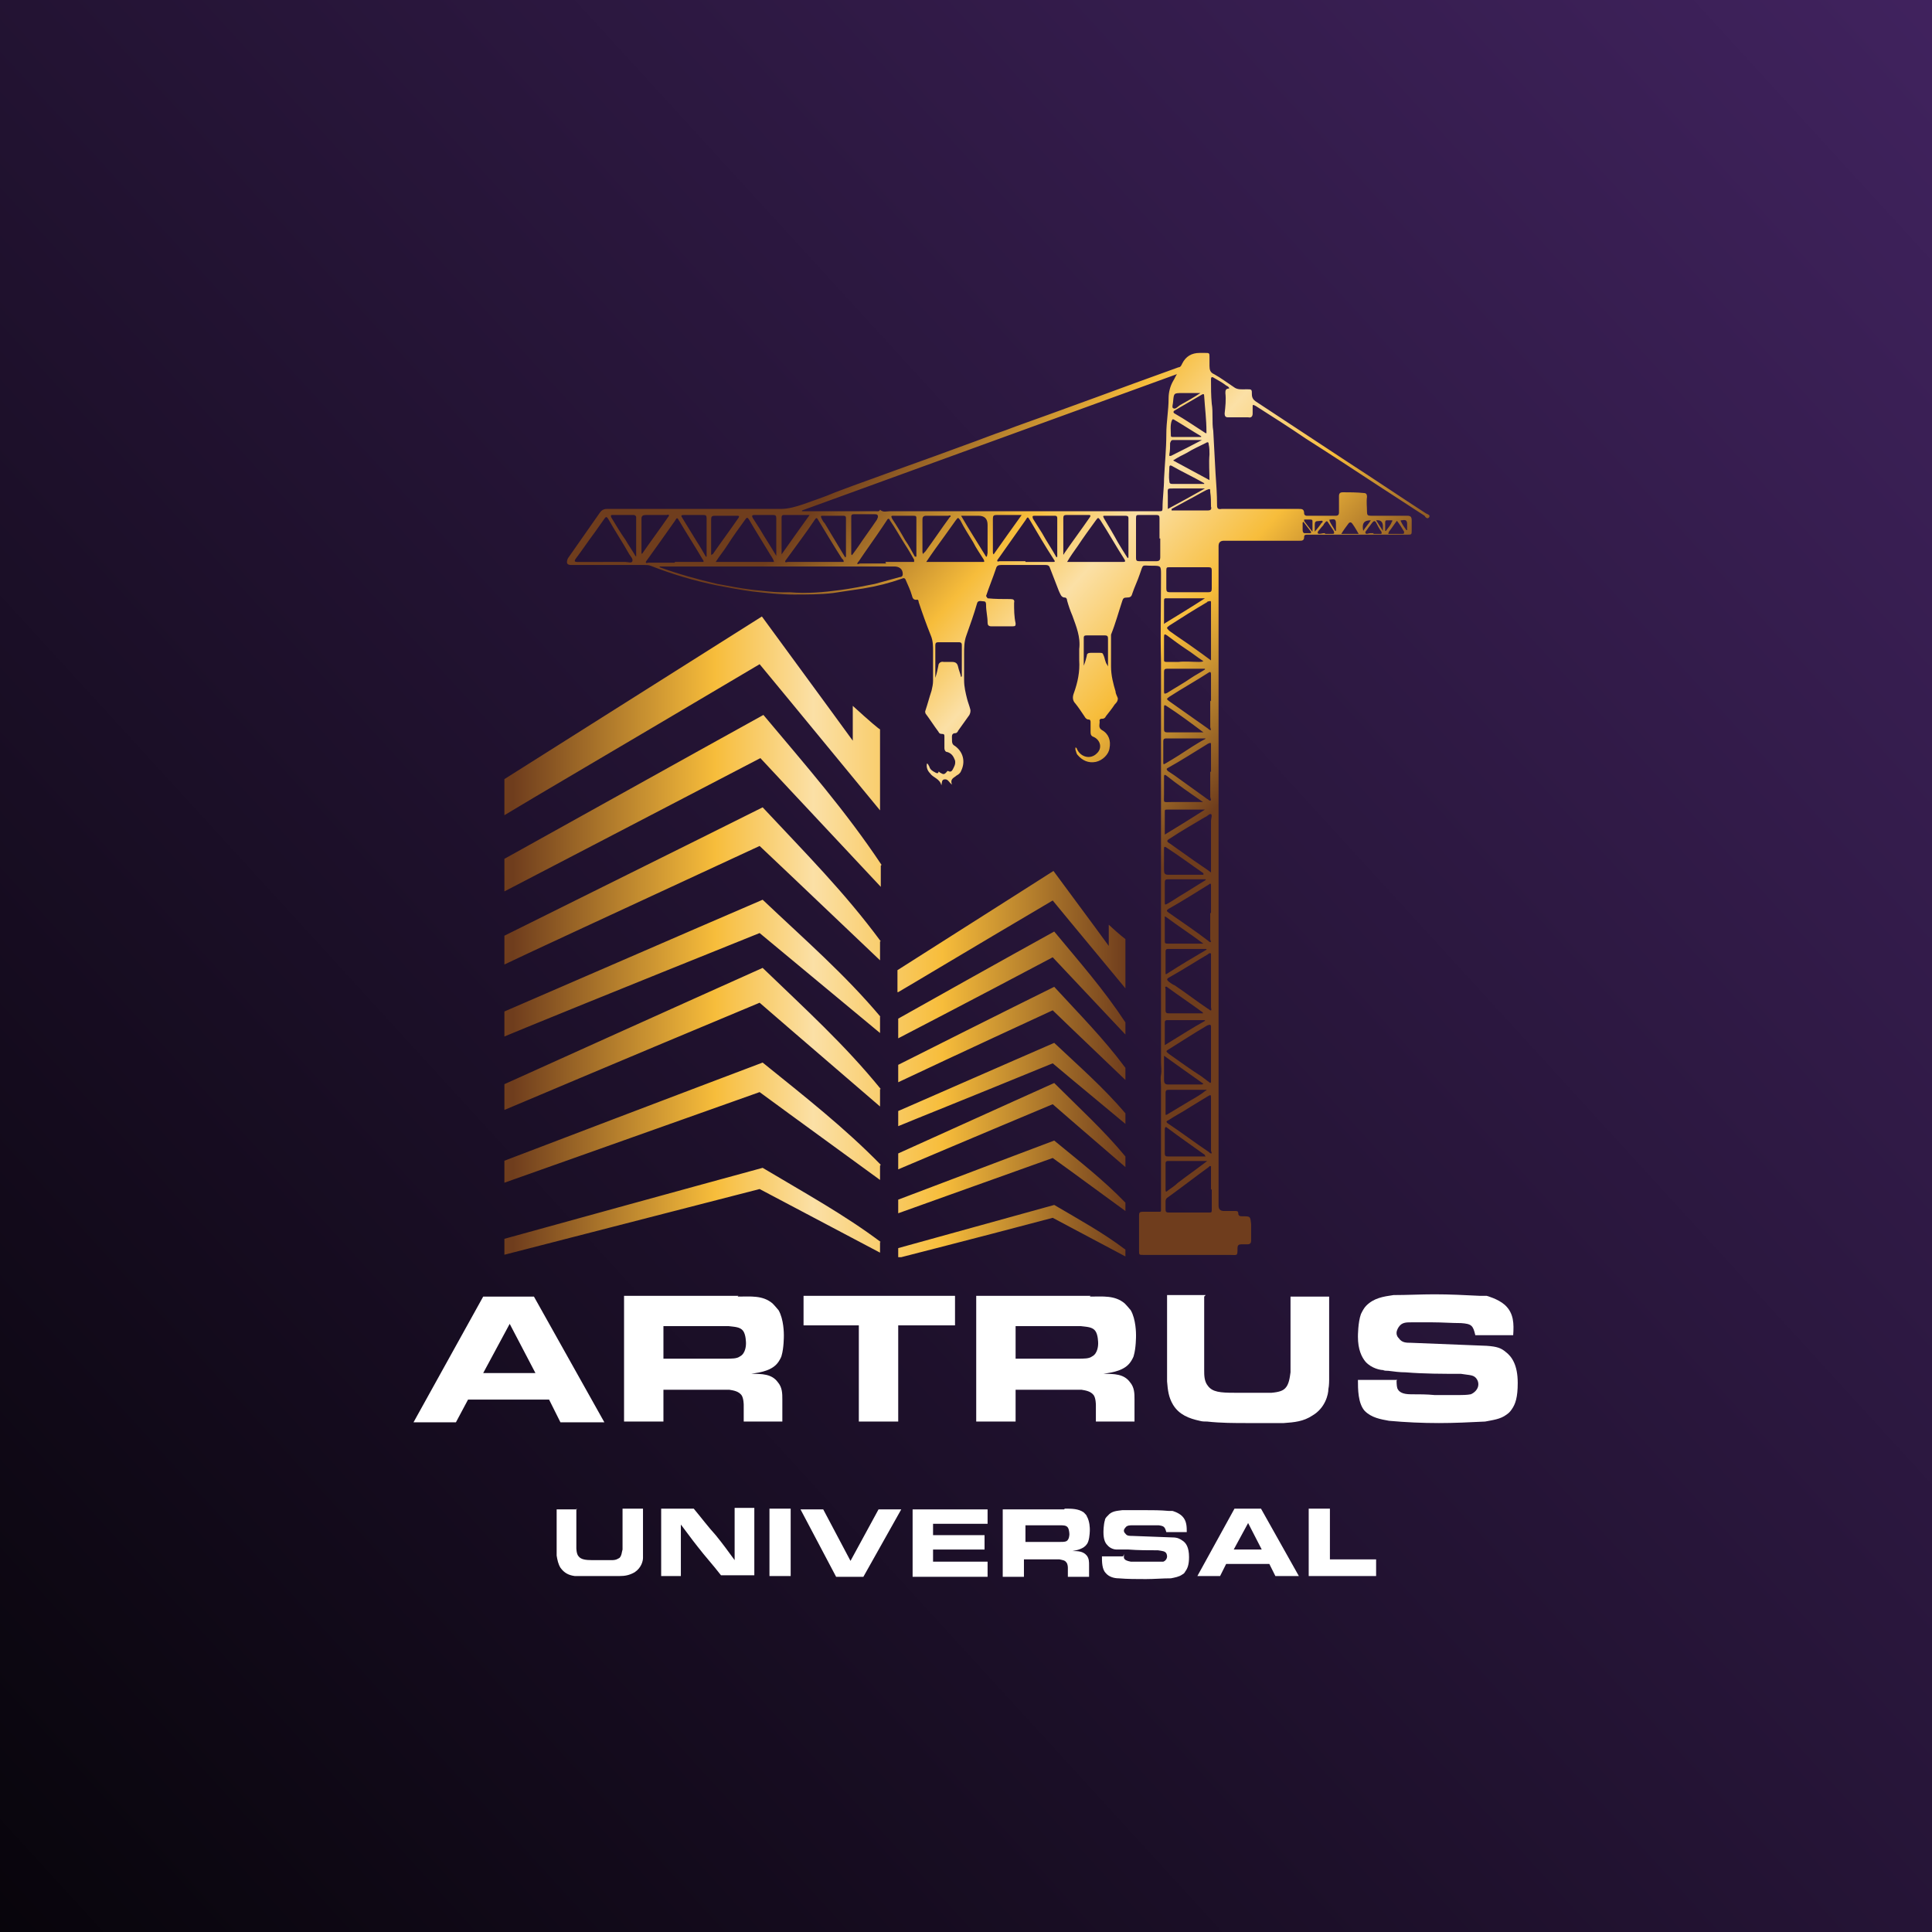
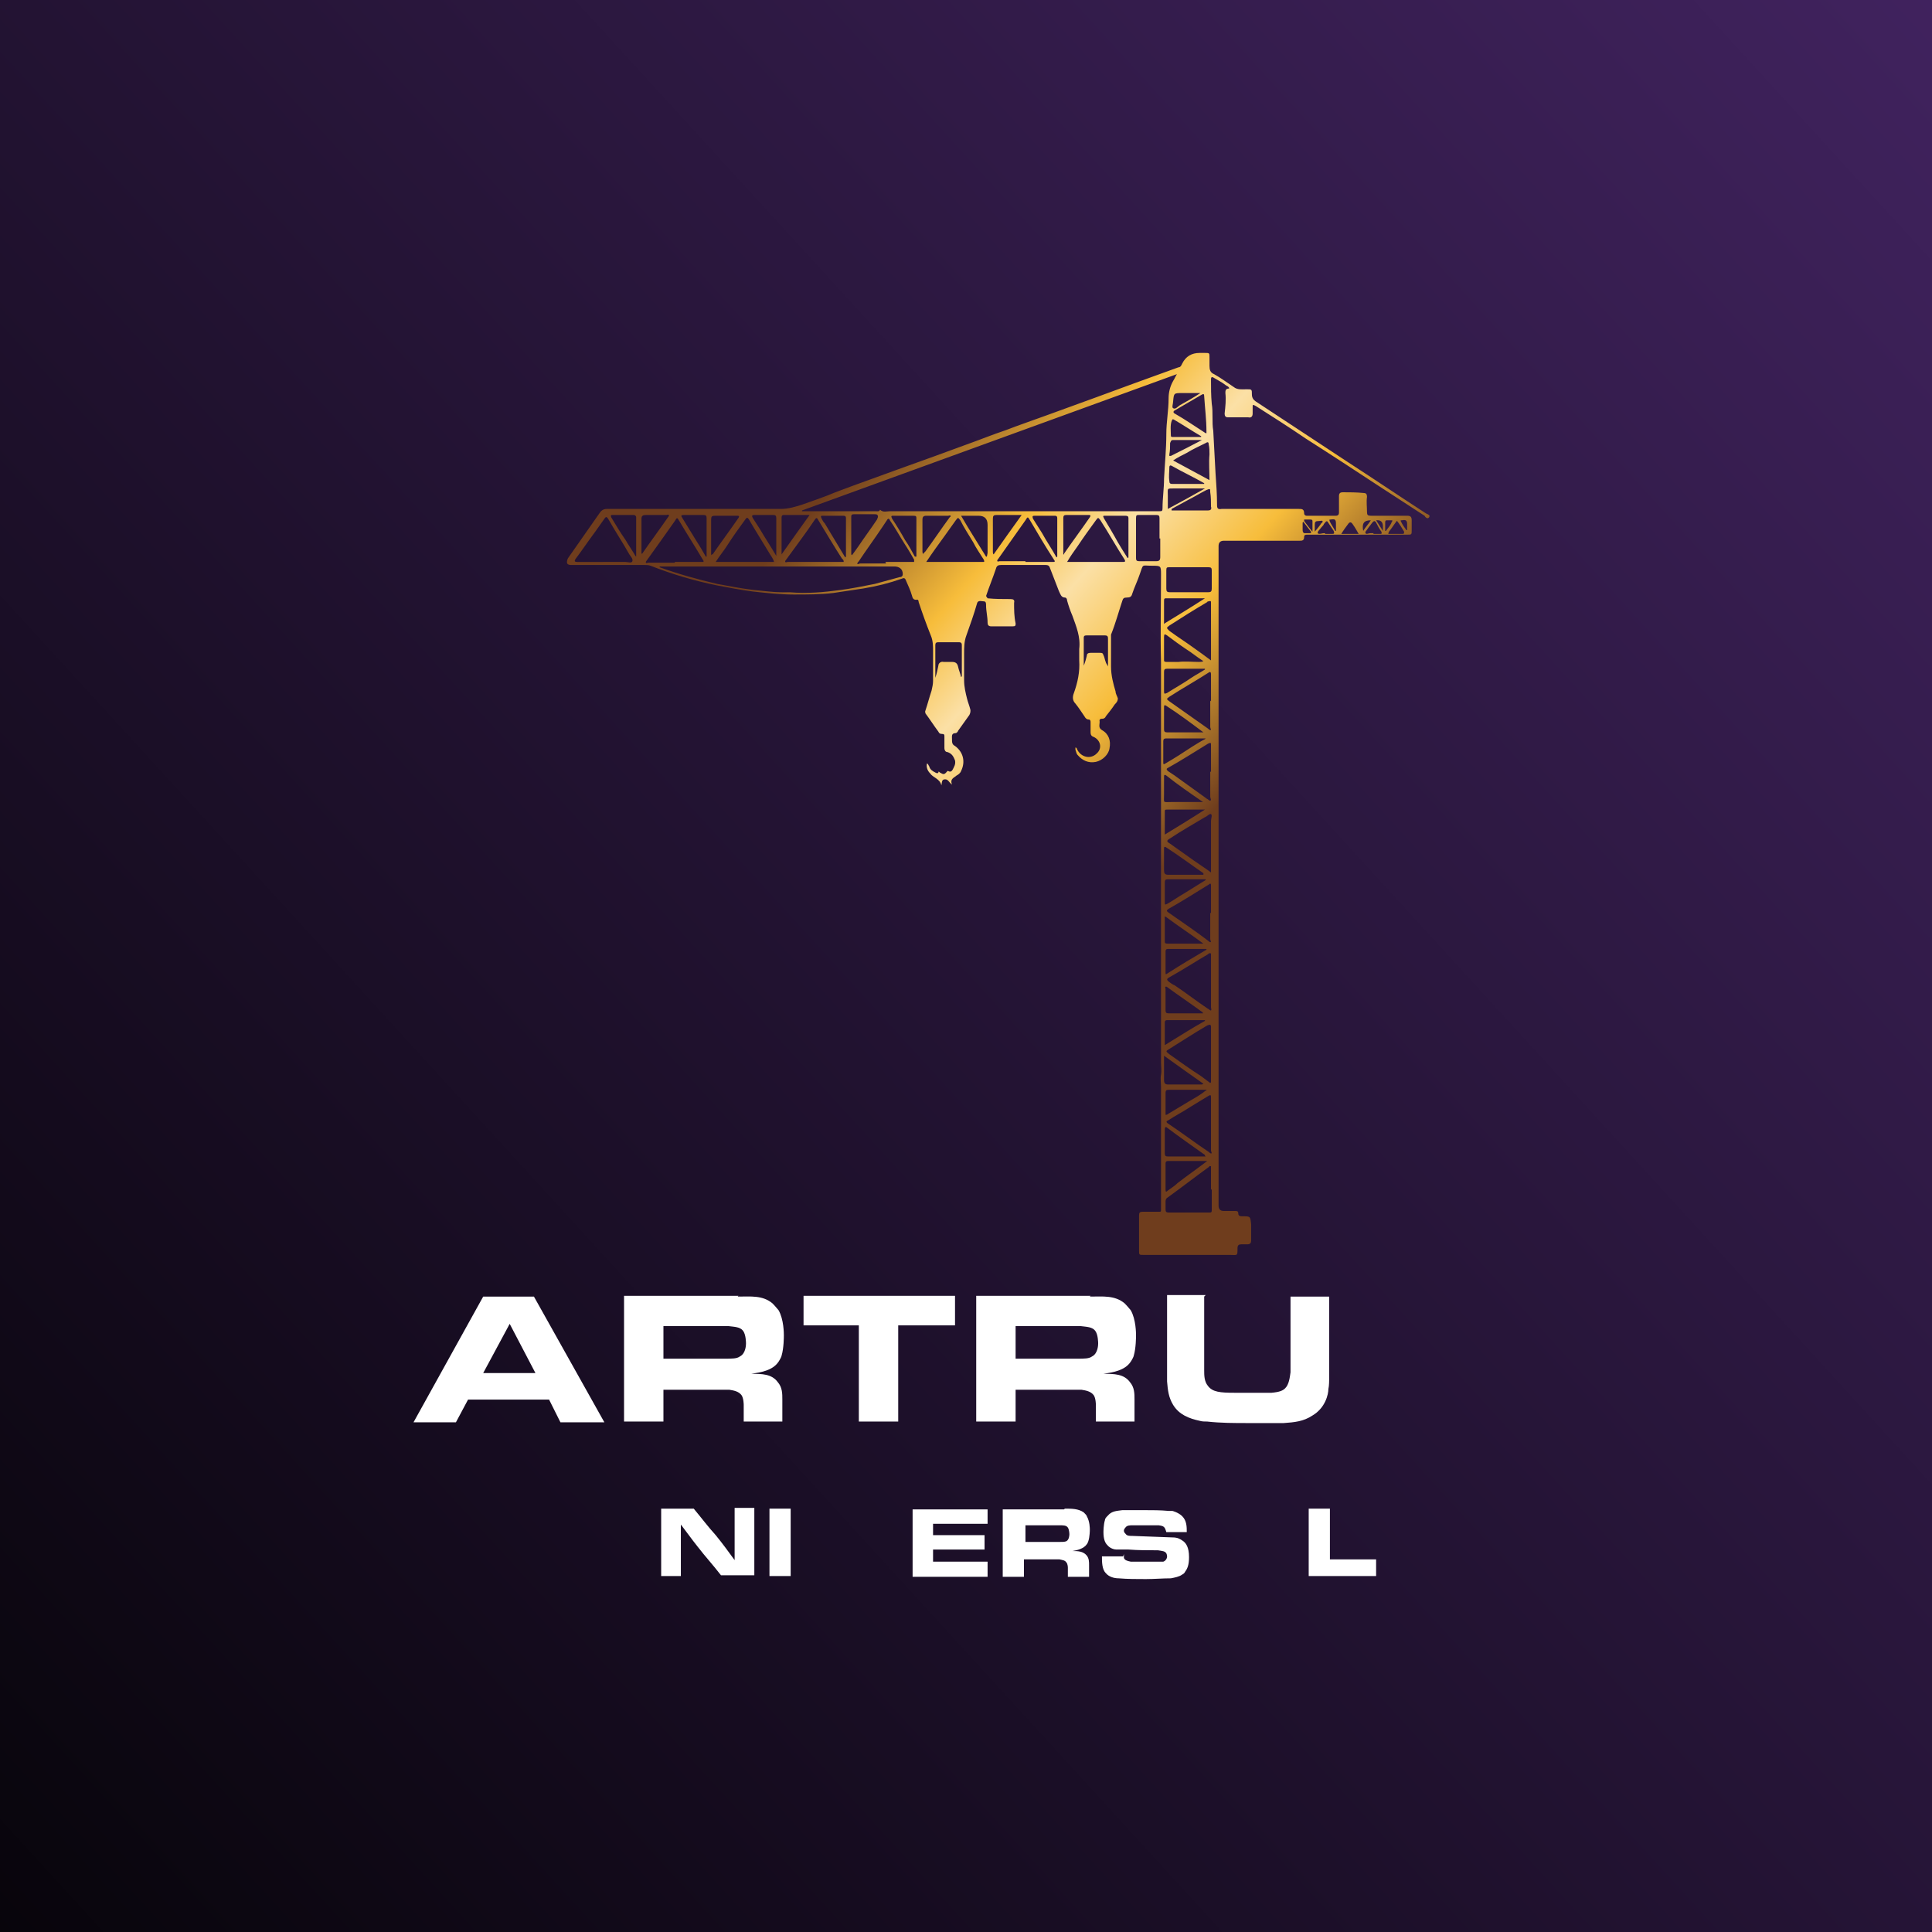
<svg xmlns="http://www.w3.org/2000/svg" xmlns:xlink="http://www.w3.org/1999/xlink" id="_Слой_2" data-name="Слой 2" viewBox="0 0 25.51 25.51">
  <rect x="0" y="0" width="25.51" height="25.51" fill="#808080" stroke="none" />
  <defs>
    <style> .cls-1 { fill: url(#linear-gradient-2); } .cls-2 { fill: #fff; } .cls-3 { clip-path: url(#clippath); } .cls-4 { clip-rule: evenodd; fill: none; } .cls-5 { fill: url(#linear-gradient-3); } .cls-6 { fill: url(#linear-gradient); } </style>
    <linearGradient id="linear-gradient" x1="-3.83" y1="27.92" x2="28.37" y2="-1.52" gradientUnits="userSpaceOnUse">
      <stop offset="0" stop-color="#010101" />
      <stop offset="1" stop-color="#452565" />
    </linearGradient>
    <clipPath id="clippath">
-       <path class="cls-4" d="m11.64,11.42c-.48-.72-.99-1.3-1.56-1.98,0,0-1.14.63-3.42,1.9,0,.16,0,.3,0,.43.31-.16,1.44-.75,3.38-1.76,0,0,.53.57,1.59,1.7,0,0,0-.09,0-.28m0,1c-.48-.65-.99-1.16-1.56-1.77,0,0-1.14.57-3.42,1.7,0,.15,0,.27,0,.38.31-.15,1.44-.67,3.38-1.57,0,0,.53.5,1.59,1.51,0,0,0-.08,0-.25Zm0,1c-.48-.57-.99-1.01-1.56-1.55,0,0-1.14.49-3.42,1.48,0,.13,0,.24,0,.33.31-.13,1.44-.59,3.38-1.37,0,0,.53.44,1.59,1.32,0,0,0-.07,0-.22Zm0,.95c-.48-.59-.99-1.05-1.56-1.6,0,0-1.14.51-3.42,1.54,0,.13,0,.25,0,.34.31-.13,1.44-.61,3.38-1.42,0,0,.53.46,1.59,1.37,0,0,0-.08,0-.23Zm0,1c-.48-.49-.99-.89-1.56-1.35,0,0-1.14.43-3.42,1.3,0,.11,0,.21,0,.29.31-.11,1.44-.51,3.38-1.2,0,0,.53.39,1.59,1.16,0,0,0-.06,0-.19Zm0,1.02c-.48-.36-.99-.64-1.56-.98,0,0-1.14.31-3.42.94,0,.08,0,.15,0,.21.31-.08,1.44-.37,3.38-.87,0,0,.53.28,1.59.84,0,0,0-.05,0-.14Zm.23-3.3c.19-.11.87-.52,2.04-1.21,0,0,.32.39.96,1.16,0,0,0-.22,0-.65,0,0-.08-.06-.22-.19v.28s-.24-.33-.73-.99c0,0-.69.44-2.06,1.31,0,.11,0,.21,0,.29Zm3,.4c-.29-.44-.6-.79-.94-1.2,0,0-.69.38-2.06,1.15,0,.1,0,.18,0,.26.19-.1.87-.45,2.04-1.07,0,0,.32.34.96,1.02,0,0,0-.06,0-.17Zm0,.6c-.29-.39-.6-.7-.94-1.07,0,0-.69.34-2.06,1.03,0,.09,0,.16,0,.23.19-.09.87-.41,2.04-.95,0,0,.32.31.96.92,0,0,0-.05,0-.15Zm0,.6c-.29-.34-.6-.61-.94-.93,0,0-.69.3-2.06.9,0,.08,0,.14,0,.2.19-.08.87-.35,2.04-.83,0,0,.32.27.96.8,0,0,0-.04,0-.13Zm0,.57c-.29-.35-.6-.63-.94-.97,0,0-.69.31-2.06.93,0,.08,0,.15,0,.21.19-.08.87-.37,2.04-.86,0,0,.32.28.96.83,0,0,0-.05,0-.14Zm0,.61c-.29-.3-.6-.54-.94-.82,0,0-.69.26-2.06.78,0,.07,0,.13,0,.18.19-.07.87-.31,2.04-.73,0,0,.32.23.96.7,0,0,0-.04,0-.11Zm0,.62c-.29-.22-.6-.39-.94-.59,0,0-.69.19-2.06.57,0,.05,0,.09,0,.13.19-.05.87-.22,2.04-.53,0,0,.32.17.96.51,0,0,0-.03,0-.08Zm-8.21-5.73c.31-.19,1.44-.85,3.38-2,0,0,.53.64,1.59,1.93,0,0,0-.36,0-1.07-.01,0-.13-.1-.36-.31v.46s-.4-.55-1.2-1.64c0,0-1.14.72-3.42,2.16,0,.19,0,.35,0,.48Z" />
-     </clipPath>
+       </clipPath>
    <linearGradient id="linear-gradient-2" x1="6.77" y1="12.36" x2="14.87" y2="12.36" gradientUnits="userSpaceOnUse">
      <stop offset="0" stop-color="#6f3d1d" />
      <stop offset=".33" stop-color="#f7bd3b" />
      <stop offset=".49" stop-color="#fbe0a6" />
      <stop offset=".7" stop-color="#f7bd3b" />
      <stop offset="1" stop-color="#6f3d1d" />
    </linearGradient>
    <linearGradient id="linear-gradient-3" x1="11.01" y1="6.41" x2="15.93" y2="10.81" xlink:href="#linear-gradient-2" />
  </defs>
  <g id="_Слой_1-2" data-name="Слой 1">
    <rect class="cls-6" width="25.51" height="25.51" />
    <g>
      <g>
        <path class="cls-2" d="m7.05,17.12l.93,1.66h-.58l-.15-.3h-1.07l-.16.3h-.56l.92-1.66h.66Zm-.68,1.01h.7l-.34-.65-.35.65Z" />
        <path class="cls-2" d="m9.74,17.12c.17,0,.33-.02.46.09.04.04.07.08.08.09.07.12.07.31.07.33,0,.02,0,.17-.03.27,0,.01-.02.05-.04.08-.08.12-.24.14-.36.16.14,0,.27,0,.35.11.06.07.06.15.06.23v.29h-.51v-.22s0-.09-.03-.13c-.04-.05-.1-.06-.16-.07h-.87v.42h-.52v-1.66h1.51Zm-.98.82h.81c.1,0,.16,0,.2-.03.08-.04.08-.16.08-.17s0-.12-.04-.17c-.04-.05-.11-.05-.19-.06h-.86v.43Z" />
        <path class="cls-2" d="m12.61,17.12v.38h-.75v1.27h-.52v-1.27h-.73v-.39h2Z" />
        <path class="cls-2" d="m14.39,17.12c.17,0,.33-.02.46.09.04.04.07.08.08.09.07.12.07.31.07.33,0,.02,0,.17-.03.27,0,.01-.02.05-.04.08-.08.12-.24.14-.36.16.14,0,.27,0,.35.11.06.07.06.15.06.23v.29h-.51v-.22s0-.09-.03-.13c-.04-.05-.1-.06-.16-.07h-.87v.42h-.52v-1.66h1.51Zm-.98.82h.81c.1,0,.16,0,.2-.03.08-.04.08-.16.08-.17s0-.12-.04-.17c-.04-.05-.11-.05-.19-.06h-.86v.43Z" />
        <path class="cls-2" d="m15.9,17.12v.97c0,.07,0,.15.05.21.06.08.16.09.35.09h.49c.11-.01.15-.03.18-.06.05-.05.06-.14.07-.21v-1h.51v1.1s0,.08-.01.12c0,.07-.04.25-.21.35-.12.08-.24.09-.38.1-.16,0-.31,0-.47,0-.18,0-.36,0-.54-.02-.03,0-.07,0-.1-.01-.14-.03-.27-.08-.35-.21-.06-.1-.07-.19-.08-.31v-1.14h.51Z" />
-         <path class="cls-2" d="m18.44,18.23s0,.07.01.1c.02.05.07.08.18.08.11,0,.21,0,.31.01.11,0,.23,0,.34,0,.02,0,.09,0,.14-.01.05-.02.1-.07.1-.13,0-.01,0-.04-.02-.07-.04-.06-.09-.05-.21-.07-.24,0-.49,0-.73-.02-.08,0-.15-.01-.23-.02-.02,0-.05,0-.07-.01-.03,0-.15-.02-.23-.11-.05-.06-.1-.16-.1-.33,0-.01,0-.19.04-.3.02-.04.04-.08.07-.11.1-.1.22-.12.36-.14.18,0,.36-.01.54-.01.2,0,.4.01.6.02h.09s.15.04.24.12c.12.11.12.25.11.4h-.5c-.03-.13-.05-.15-.19-.16-.12,0-.25-.01-.37-.01-.1,0-.19,0-.29,0-.06,0-.12,0-.16.06,0,0-.03.04-.03.08s.02.06.03.07c.04.06.1.06.16.06l1,.04c.14.01.19.03.25.08.08.06.16.17.16.41,0,.19-.03.28-.08.35-.02.03-.04.05-.07.07-.08.06-.18.07-.28.09-.2.01-.41.02-.61.02-.22,0-.44-.01-.66-.03-.11-.02-.23-.04-.32-.13-.09-.1-.09-.29-.09-.41h.52Z" />
      </g>
      <g>
-         <path class="cls-2" d="m7.61,19.92v.52s0,.08.03.11c.03.04.09.05.18.05h.26c.06,0,.08-.02.1-.03.03-.03.03-.08.04-.11v-.54h.27v.59s0,.04,0,.06c0,.04-.02.13-.11.19-.07.04-.13.05-.2.05-.08,0-.17,0-.25,0-.1,0-.19,0-.29,0-.02,0-.04,0-.05,0-.08-.01-.14-.04-.19-.11-.03-.05-.04-.1-.05-.16v-.61h.27Z" />
        <path class="cls-2" d="m9.16,19.92c.1.12.19.24.29.35.09.11.17.22.25.33v-.41s0-.28,0-.28h.26v.89h-.44c-.1-.13-.21-.25-.31-.38-.08-.1-.15-.2-.22-.29v.68h-.26v-.89h.44Z" />
        <path class="cls-2" d="m10.44,19.92v.89h-.28v-.89h.28Z" />
-         <path class="cls-2" d="m11.23,20.61l.37-.68h.3l-.5.89h-.36l-.47-.89h.3l.36.68Z" />
        <path class="cls-2" d="m13.04,19.92v.2h-.72v.15h.68v.19h-.68v.16h.72v.2h-.99v-.89h.99Z" />
        <path class="cls-2" d="m14.06,19.92c.09,0,.18,0,.25.05.02.02.04.04.04.05.04.07.04.16.04.18,0,0,0,.09-.02.15,0,0-.01.03-.02.04-.04.06-.13.08-.19.09.07,0,.14,0,.19.06.03.04.03.08.03.13v.15h-.28v-.12s0-.05-.02-.07c-.02-.03-.05-.03-.09-.04h-.47v.23h-.28v-.89h.81Zm-.53.44h.44c.05,0,.09,0,.11-.01.04-.02.04-.09.04-.09s0-.06-.02-.09c-.02-.03-.06-.03-.1-.03h-.46v.23Z" />
        <path class="cls-2" d="m14.84,20.52s0,.04,0,.05c.01.03.04.04.09.05.06,0,.11,0,.17,0,.06,0,.12,0,.18,0,0,0,.05,0,.08,0,.03-.01.05-.04.05-.07,0,0,0-.02-.01-.04-.02-.03-.05-.03-.11-.04-.13,0-.26,0-.39-.01-.04,0-.08,0-.12,0-.01,0-.03,0-.04,0-.02,0-.08-.01-.12-.06-.03-.03-.05-.08-.05-.17,0,0,0-.1.02-.16,0-.02.02-.04.04-.06.05-.06.12-.06.19-.07.1,0,.19,0,.29,0,.11,0,.21,0,.32.01h.05s.08.02.13.07c.06.06.06.14.06.21h-.27c-.02-.07-.03-.08-.1-.09-.07,0-.13,0-.2,0-.05,0-.1,0-.15,0-.03,0-.07,0-.09.03,0,0-.02.02-.02.04s.01.03.02.04c.02.03.05.03.09.03l.53.02c.07,0,.1.02.13.04.05.03.09.09.09.22,0,.1-.02.15-.05.19-.01.02-.02.03-.04.04-.04.03-.1.04-.15.05-.11,0-.22.01-.33.01-.12,0-.24,0-.36-.01-.06,0-.13-.02-.17-.07-.05-.05-.05-.15-.05-.22h.28Z" />
-         <path class="cls-2" d="m16.65,19.92l.5.89h-.31l-.08-.16h-.57l-.08.16h-.3l.49-.89h.35Zm-.36.54h.37l-.18-.35-.19.35Z" />
        <path class="cls-2" d="m17.56,19.92v.67h.61v.22h-.89v-.89h.28Z" />
      </g>
      <g>
        <g class="cls-3">
          <rect class="cls-1" x="6.66" y="8.12" width="8.21" height="8.48" />
        </g>
        <path class="cls-5" d="m13.04,7.9c.1.01.2.01.3.01.04,0,.06.01.05.05,0,.09,0,.18.02.27,0,.03,0,.04-.04.04-.09,0-.18,0-.28,0-.04,0-.05-.02-.05-.05,0-.08-.02-.15-.02-.23,0-.02,0-.05-.03-.05-.03,0-.08-.02-.09.03-.04.14-.09.28-.14.42-.03.08-.03.16-.03.24,0,.12,0,.24,0,.35,0,.09.02.17.04.25.01.04.03.09.04.13.01.03,0,.06-.01.08-.05.07-.1.14-.15.21,0,.01-.02.03-.03.03-.06,0-.05.04-.05.08,0,.04,0,.07.04.09.11.08.14.21.08.33-.01.03-.04.05-.06.06-.03.03-.09.04-.06.12-.04-.03-.05-.07-.09-.07-.05,0-.04.04-.05.08-.02-.09-.11-.1-.15-.16-.04-.04-.05-.09-.04-.13.02.01.02.03.03.04.01.04.04.06.08.08,0,0,.03.02.04,0,0-.02.01-.01.02,0,.05.03.06.03.1-.02,0,0,0,0,.01,0,.03.02.05,0,.06-.02.02-.04.04-.07.03-.12-.02-.05-.04-.09-.1-.11-.03,0-.04-.03-.04-.05,0-.05,0-.1,0-.15,0-.03,0-.04-.04-.04-.02,0-.03-.01-.04-.03-.06-.08-.11-.16-.17-.24,0-.01-.01-.02,0-.04.03-.09.05-.17.08-.26.01-.04.02-.09.02-.13,0-.13,0-.26,0-.39,0-.07,0-.14-.03-.21-.06-.15-.11-.29-.16-.44,0-.02-.01-.04-.03-.03-.04,0-.05-.02-.06-.06-.02-.07-.05-.13-.08-.2-.01-.03-.03-.03-.05-.02-.17.06-.33.1-.51.13-.13.02-.26.04-.4.06-.17.02-.34.02-.52.02-.18,0-.36-.02-.54-.04-.16-.02-.31-.05-.47-.08-.3-.06-.6-.15-.88-.26-.03-.01-.05-.01-.08-.01-.32,0-.64,0-.96,0-.02,0-.05,0-.06-.02-.01-.02,0-.05.01-.07.14-.2.28-.4.42-.6.02-.03.05-.05.09-.05.77,0,1.54,0,2.3,0,.1,0,.2-.03.29-.06.14-.05.29-.1.43-.16.16-.06.32-.12.49-.18.11-.04.22-.08.33-.12.17-.06.33-.12.5-.18.14-.05.27-.1.41-.15.17-.06.34-.13.52-.19.18-.07.36-.13.55-.2.22-.08.44-.16.66-.24.16-.06.33-.12.49-.18.19-.07.39-.14.58-.21.03,0,.04-.03.05-.05q.07-.14.23-.14s.05,0,.07,0c.06,0,.06,0,.06.06,0,.04,0,.07,0,.11,0,.05.01.09.06.11.09.05.17.11.26.17.05.04.11.03.17.03.07,0,.07,0,.07.07,0,.04.02.07.05.09.41.27.82.54,1.23.81.34.22.68.45,1.02.67.02.01.06.02.04.05-.02.03-.05,0-.06-.02-.2-.13-.4-.26-.6-.39-.32-.21-.64-.42-.97-.63-.22-.15-.44-.29-.66-.43-.04-.02-.04-.02-.04.02,0,.03,0,.05,0,.08,0,.04-.02.06-.06.05-.09,0-.18,0-.27,0-.03,0-.04-.02-.04-.05.01-.09.02-.18.01-.27,0-.03,0-.06.05-.06,0-.02-.02-.03-.04-.04-.05-.04-.11-.07-.16-.1-.03-.02-.04-.01-.04.02,0,.11,0,.21.01.32.02.12,0,.24.02.36.01.19.02.37.03.56.01.14.02.28.02.42,0,.04.01.06.06.05.34,0,.68,0,1.02,0,.04,0,.07,0,.07.06,0,.02.02.03.03.03.13,0,.26,0,.39,0,.03,0,.04-.02.04-.04,0-.07,0-.14,0-.22,0-.04.02-.05.05-.05.09,0,.18,0,.28.01.03,0,.04.02.04.05-.01.07,0,.13,0,.2,0,.04.01.05.05.05.16,0,.32,0,.48,0,.04,0,.06.01.06.06,0,.04,0,.09,0,.13,0,.06,0,.06-.06.06-.39,0-.78,0-1.17,0-.05,0-.1,0-.15,0-.02,0-.04,0-.04.03,0,.05-.03.05-.06.05-.33,0-.66,0-1,0q-.07,0-.07.07c0,2.09,0,4.17,0,6.26,0,.82,0,1.63,0,2.45q0,.07.07.07c.05,0,.1,0,.15,0,.02,0,.04,0,.04.03,0,.04.03.04.06.04.1,0,.1,0,.11.11,0,.07,0,.14,0,.21,0,.03-.01.05-.05.05-.03,0-.05,0-.08,0-.03,0-.05.01-.05.05,0,.11,0,.09-.1.09-.38,0-.76,0-1.14,0-.06,0-.06,0-.06-.06,0-.15,0-.31,0-.46,0-.04.01-.05.05-.05.07,0,.14,0,.21,0,.03,0,.03,0,.03-.03,0-.54,0-1.08,0-1.62,0-.05-.01-.11,0-.16.01-.05,0-.11,0-.17,0-1.67,0-3.34,0-5.01,0-.09,0-.17,0-.26-.01-.39,0-.77,0-1.16,0-.12,0-.12-.12-.12-.14,0-.11-.03-.16.11-.03.09-.07.17-.1.26-.01.04-.03.05-.07.05-.04,0-.05.01-.06.04-.05.15-.09.3-.15.45,0,.01,0,.03,0,.05,0,.12,0,.25,0,.37,0,.12.03.23.06.33,0,.03.02.06.03.09,0,.04-.02.06-.04.08-.04.06-.08.11-.12.16,0,.01-.02.03-.04.03-.02,0-.05,0-.04.04,0,.04-.02.08.03.11.09.05.12.14.1.24-.01.08-.09.16-.18.18-.1.02-.18-.02-.24-.09-.02-.02-.02-.05-.03-.07,0-.01,0-.03,0-.03.01,0,.02.01.02.02,0,0,0,0,0,0,.05.11.18.14.26.06.08-.07.05-.18-.04-.22-.03-.01-.04-.03-.04-.06,0-.04,0-.09,0-.13,0-.02,0-.04-.03-.04-.02,0-.04-.02-.05-.04-.04-.06-.08-.12-.12-.17-.04-.04-.04-.09-.02-.14.05-.14.08-.28.07-.43,0-.05,0-.1,0-.15.02-.16-.04-.3-.09-.44-.03-.07-.05-.13-.07-.2,0-.02-.01-.04-.03-.04-.05,0-.06-.05-.08-.09-.04-.1-.08-.21-.12-.31-.01-.03-.04-.03-.06-.03-.14,0-.28,0-.43,0-.05,0-.1,0-.15,0-.04,0-.06.01-.07.05-.04.12-.09.24-.13.36Zm-2.45-1.15c.33,0,.65,0,.97,0,.02,0,.05.01.06-.02.04.04.09.02.13.02.76,0,1.51,0,2.27,0,.14,0,.28,0,.42,0,.14,0,.28,0,.42,0,.14,0,.28,0,.42,0,0,0,.02,0,.03,0,.03,0,.04,0,.04-.04,0-.13.02-.26.02-.39.01-.2.03-.39.03-.59,0-.16.03-.31.03-.47,0-.08.02-.16.06-.23.02-.03.03-.06.05-.09-1.65.6-3.3,1.2-4.95,1.8Zm-1.88.74s0,0,0,0c.25.09.5.16.76.22.16.03.32.06.48.08.12.01.25.03.37.03.04,0,.08,0,.11,0,.22.02.45,0,.67-.03.15-.02.3-.05.45-.08.11-.03.22-.06.33-.09.02,0,.04-.01.04-.04,0-.07-.05-.1-.11-.1-1.02,0-2.03,0-3.05,0h-.05Zm7.28,8.22s0,0,0,0c0-.09,0-.19,0-.28,0-.01,0-.03,0-.03-.02-.01-.02,0-.03.01-.18.13-.36.27-.54.4-.02.01-.03.03-.03.05,0,.04,0,.08,0,.11,0,.03.01.04.04.04.18,0,.36,0,.54,0,.02,0,.03,0,.03-.03,0-.09,0-.18,0-.28Zm0-4.19c0-.23,0-.46,0-.68,0-.03.02-.08,0-.09-.02-.01-.05.03-.08.04-.15.09-.31.18-.46.28-.05.03-.05.04,0,.07,0,0,0,0,0,0,.1.07.21.15.31.22.07.05.15.1.23.16Zm0-2.26c0-.12,0-.23,0-.35,0-.02,0-.05-.03-.03-.17.11-.35.21-.52.32-.04.03-.04.03,0,.06.17.12.34.24.51.36,0,0,.02.02.03.02.02,0,0-.02,0-.04,0-.12,0-.23,0-.35Zm0,5.58c0-.11,0-.22,0-.33,0-.06,0-.06-.05-.03-.08.05-.15.09-.23.14-.09.06-.19.11-.28.17-.02.01-.05.02,0,.05.18.12.35.25.53.37,0,0,.02.02.03.02.02,0,0-.02,0-.04,0-.11,0-.23,0-.34Zm0-2.79c0-.12,0-.24,0-.35,0-.02,0-.05-.03-.02-.18.11-.35.22-.53.32-.03.02-.03.03,0,.05.17.12.35.24.52.37,0,0,.02.02.03.02.02,0,0-.02,0-.04,0-.11,0-.23,0-.34Zm0-1.86c0-.12,0-.23,0-.35,0-.03,0-.04-.04-.02-.18.11-.35.22-.53.32-.02.01-.02.02,0,.04.03.02.06.04.09.06.14.1.29.21.43.31.01,0,.03.03.04.02.02,0,0-.03,0-.05,0-.11,0-.22,0-.33Zm0,2.78c0-.11,0-.22,0-.34,0-.01,0-.03,0-.04-.02-.01-.03,0-.04.01-.17.1-.34.21-.52.31-.03.02-.02.03,0,.05.03.02.05.04.08.05.15.1.29.21.44.31.01,0,.03.03.04.02.01,0,0-.03,0-.04,0-.11,0-.22,0-.34Zm0-4.25c0-.1,0-.2,0-.29,0-.08,0-.16,0-.25,0-.07,0-.15,0-.22,0-.02,0-.03-.03-.02,0,0-.02,0-.02.01-.17.1-.33.2-.5.31-.04.03-.04.03,0,.07.11.08.22.15.33.23.07.05.14.1.22.16Zm0,5.57s0,0,0-.01c0-.24,0-.48,0-.72,0-.04-.02-.03-.05-.02-.17.1-.34.21-.5.31-.05.03-.05.03,0,.07.14.1.28.2.42.29.04.03.08.06.12.09Zm-3.77-6.87c.26,0,.5,0,.75,0,.03,0,.03,0,.02-.03-.05-.08-.1-.15-.14-.23-.06-.1-.12-.19-.17-.29-.03-.04-.03-.04-.06,0-.05.07-.1.14-.15.21-.08.11-.16.22-.24.34Zm-1.46,0c.11,0,.23,0,.34,0,.01,0,.03,0,.04,0,0-.01,0-.03-.02-.04-.11-.17-.21-.34-.32-.52-.01-.02-.02-.03-.04,0-.12.18-.25.35-.38.53,0,0-.02.02-.01.03,0,.01.02,0,.03,0,.12,0,.23,0,.35,0Zm-2.79,0c.1,0,.19,0,.29,0,.03,0,.08.02.09-.01.01-.03-.02-.06-.04-.09-.09-.16-.19-.31-.28-.47-.02-.03-.03-.03-.05,0-.04.06-.08.11-.12.17-.09.12-.17.24-.26.36-.02.03-.01.04.02.04.11,0,.23,0,.34,0Zm3.72,0c.12,0,.24,0,.35,0,.01,0,.02,0,.03,0,0-.01,0-.02,0-.03-.04-.07-.08-.14-.12-.2-.07-.11-.13-.22-.2-.32,0-.01-.02-.04-.04,0-.02.03-.04.06-.06.09-.1.15-.21.3-.31.45,0,0-.02.02-.02.03,0,.02.02,0,.04,0,.11,0,.23,0,.34,0Zm-2.78,0c.12,0,.23,0,.35,0,.01,0,.03,0,.03,0,0-.01,0-.02-.01-.03-.1-.17-.21-.34-.31-.51-.03-.05-.03-.05-.06,0-.12.17-.24.34-.37.52,0,0-.02.02-.01.03,0,.01.02,0,.03,0,.12,0,.24,0,.35,0Zm1.31,0c-.01-.05-.05-.09-.07-.13-.09-.15-.18-.29-.26-.43-.02-.03-.03-.03-.05,0-.08.11-.16.22-.23.33-.05.08-.11.15-.16.23h.78Zm3.87,0s0,0,.01,0c.24,0,.49,0,.73,0,.03,0,.03-.01.02-.03-.11-.17-.21-.35-.32-.52-.03-.04-.03-.04-.06,0-.08.11-.16.22-.24.34-.05.07-.1.14-.14.21Zm-.55,0c.12,0,.23,0,.35,0,.04,0,.05,0,.02-.04-.11-.17-.21-.34-.31-.51-.03-.05-.03-.05-.06,0-.12.17-.24.34-.36.51,0,0-.02.02-.01.03,0,.01.02,0,.03,0,.11,0,.23,0,.34,0Zm2.15.4c.09,0,.17,0,.26,0,.04,0,.05-.01.05-.05,0-.08,0-.16,0-.24,0-.03-.01-.04-.04-.04-.17,0-.35,0-.52,0-.03,0-.04,0-.04.04,0,.08,0,.16,0,.24,0,.04.01.05.05.05.09,0,.17,0,.26,0Zm-.38-.71c0-.09,0-.18,0-.27,0-.03-.01-.04-.04-.04-.08,0-.16,0-.23,0-.03,0-.04,0-.04.04,0,.18,0,.35,0,.53,0,.03.01.04.04.04.08,0,.15,0,.23,0,.04,0,.05-.02.05-.05,0-.08,0-.17,0-.25Zm.66-.76c0-.12-.01-.24,0-.35,0-.04,0-.09-.01-.13,0-.03-.01-.04-.04-.02-.08.04-.17.08-.25.13-.06.03-.12.06-.18.1.17.09.33.18.5.27Zm-.04,8.98s0,0,0,0c-.17,0-.34,0-.51,0-.02,0-.03.01-.03.03,0,.12,0,.24,0,.35,0,.03.01.03.03.01.04-.03.09-.06.13-.1.13-.1.26-.19.39-.29Zm0-9.61s0-.01,0-.02c0-.16-.02-.31-.03-.47,0-.03-.01-.03-.03-.02-.12.07-.24.14-.36.21-.02.01-.02.03,0,.04.14.08.27.17.41.26Zm-.02,9.54s0-.01,0-.01c-.17-.12-.34-.24-.5-.36-.02-.02-.03,0-.03.02,0,.11,0,.21,0,.32,0,.03.01.04.04.04.17,0,.33,0,.5,0Zm-6.51-7.94s0,0,.01,0c.11-.16.23-.32.34-.48.02-.03,0-.03-.02-.03-.1,0-.2,0-.29,0-.04,0-.05.01-.05.05,0,.15,0,.29,0,.44,0,.01,0,.02,0,.03Zm6.49,4.21s0,0,0,0c-.16-.11-.32-.23-.49-.34-.03-.02-.03,0-.03.02,0,.09,0,.19,0,.28,0,.04.01.06.05.06.14,0,.28,0,.43,0,.01,0,.03,0,.04,0Zm-.52,2.41c0,.12,0,.22,0,.32,0,.05.02.06.06.06.14,0,.29,0,.43,0,0,0,.02,0,.03-.01-.17-.12-.34-.24-.52-.37Zm-2.67-5.01s0,0,0,0c0-.13,0-.27,0-.4,0-.03,0-.05-.04-.05-.09,0-.18,0-.27,0-.03,0-.04.01-.04.04,0,.14,0,.28,0,.43.02-.06.03-.11.04-.16,0-.03.03-.06.07-.05.04,0,.07,0,.11,0,.05,0,.07.02.08.06.01.05.03.09.04.14Zm1.34-1.61h.01s0,0,0-.01c.11-.16.23-.32.34-.48.02-.03,0-.03-.02-.03-.1,0-.2,0-.29,0-.03,0-.04.01-.04.04,0,.06,0,.12,0,.18,0,.1,0,.2,0,.3Zm-.55-.52c-.12,0-.22,0-.33,0-.04,0-.05.01-.05.05,0,.15,0,.29,0,.44,0,.01,0,.02.01.03.12-.17.24-.34.37-.52Zm-1.3.51s.02-.02.03-.03c.11-.15.21-.3.32-.45,0,0,.02-.01.01-.02,0-.01-.02,0-.03,0-.1,0-.19,0-.29,0-.04,0-.05.02-.05.05,0,.14,0,.28,0,.42,0,.01,0,.02.01.04Zm-1.49-.51c-.12,0-.23,0-.35,0-.03,0-.03.02-.03.04,0,.15,0,.31,0,.46,0,0,0,0,0,.02.12-.17.24-.34.37-.52Zm.55.53s.06-.08.08-.11c.08-.12.17-.24.25-.36,0-.01.02-.03.01-.05,0-.02-.03-.02-.04-.02-.09,0-.18,0-.27,0-.02,0-.04,0-.04.03,0,.16,0,.33,0,.5Zm4.64,1.4c-.08-.05-.15-.11-.23-.16-.09-.06-.17-.12-.25-.18-.03-.02-.04-.02-.04.02,0,.1,0,.2,0,.3,0,.02,0,.03.03.03.05,0,.1,0,.16,0,.09-.01.18,0,.27,0,.02,0,.04,0,.06-.01Zm-7.42-1.42s0,0,.01,0c.11-.16.23-.32.34-.48,0,0,.02-.02.01-.03,0-.01-.02,0-.03,0-.09,0-.18,0-.27,0-.04,0-.06.01-.06.05,0,.13,0,.25,0,.38,0,.03,0,.06,0,.09Zm7.42,2.36h0c-.16-.12-.32-.24-.49-.35-.03-.02-.03,0-.03.02,0,.1,0,.2,0,.29,0,.03.01.04.04.04.1,0,.21,0,.31,0,.05,0,.11,0,.16,0Zm0,.93s-.01-.02-.02-.02c-.16-.11-.32-.22-.47-.34-.03-.02-.03,0-.03.02,0,.08,0,.16,0,.23,0,.12-.02.1.1.1.14,0,.27,0,.42,0Zm0,1.86s0,0,0,0c-.16-.12-.33-.23-.49-.35-.03-.02-.02,0-.02.02,0,.1,0,.2,0,.29,0,.03,0,.04.04.04.16,0,.31,0,.48,0Zm0,.93s-.01-.03-.02-.03c-.15-.11-.3-.21-.45-.32,0,0-.02-.02-.03-.01-.01,0,0,.02,0,.03,0,.09,0,.19,0,.28,0,.03.01.04.04.04.07,0,.14,0,.21,0,.09,0,.17,0,.26,0Zm.04,1.01s0,0,0-.01c-.17,0-.34,0-.5,0-.03,0-.04.01-.04.04,0,.09,0,.17,0,.26,0,.01,0,.03,0,.03.01,0,.02,0,.03-.01.1-.06.2-.12.3-.18.07-.04.14-.08.2-.13Zm0-1.86s0,0,0-.01c-.17,0-.34,0-.51,0-.02,0-.03.01-.03.03,0,.09,0,.19,0,.28,0,.03,0,.03.03.01.17-.11.34-.21.51-.31Zm-7.53-5.19s0,0,0,0c0-.17,0-.34,0-.52,0-.02-.02-.03-.03-.03-.09,0-.18,0-.28,0-.02,0-.03,0-.02.03.06.1.12.2.19.3.04.07.09.14.13.21Zm.93,0s0-.02,0-.02c0-.16,0-.33,0-.49,0-.03-.01-.04-.04-.04-.09,0-.17,0-.26,0-.04,0-.04.01-.02.04.06.1.13.21.19.31.04.06.08.13.12.2Zm6.59,4.26s0,0,0,0c-.17,0-.34,0-.5,0-.03,0-.04.01-.04.04,0,.09,0,.17,0,.26,0,.04,0,.04.04.02.07-.04.14-.09.21-.13.1-.06.19-.12.29-.18Zm0-1.86s-.01,0-.02,0c-.17,0-.33,0-.5,0-.03,0-.04.01-.04.04,0,.09,0,.18,0,.27,0,.03,0,.04.03.02.12-.07.23-.14.35-.22.05-.03.11-.07.17-.1Zm-4.75-2.4s0,0,0,0c0-.17,0-.34,0-.51,0-.03-.02-.03-.04-.03-.09,0-.17,0-.26,0-.03,0-.04,0-.02.04.01.02.02.04.04.06.09.15.18.3.27.45Zm.93,0s0,0,0,0c0-.17,0-.33,0-.5,0-.03,0-.04-.04-.04-.09,0-.17,0-.26,0-.03,0-.04,0-.02.04.06.09.12.19.17.28.05.07.09.15.13.22Zm.93,0s.01-.04.01-.05c0-.12,0-.25,0-.37q0-.12-.12-.12c-.07,0-.14,0-.23,0,.11.19.22.36.33.54Zm2.88,1.48s0,0,0,0c-.17,0-.34,0-.5,0-.03,0-.04.01-.04.04,0,.09,0,.17,0,.26,0,.04.01.03.04.02.11-.07.22-.13.32-.2.06-.04.12-.07.18-.11Zm-1.95-1.48s0,0,0,0c0-.17,0-.34,0-.51,0-.02-.01-.03-.03-.03-.09,0-.18,0-.27,0-.03,0-.03.01-.02.04.04.06.08.13.12.19.06.11.13.21.19.32Zm.94.01c0-.18,0-.35,0-.52,0-.02-.01-.03-.04-.03-.09,0-.17,0-.26,0-.04,0-.04,0-.02.04.06.1.12.2.18.31.04.07.08.13.13.21Zm1.01,6.12s0,0,0-.01c-.17,0-.34,0-.5,0-.03,0-.03.02-.03.04,0,.07,0,.15,0,.22,0,.02,0,.04,0,.07.18-.11.35-.22.53-.32Zm0-2.79s0,0,0,0c-.17,0-.33,0-.5,0-.02,0-.03,0-.03.02,0,.1,0,.2,0,.31.18-.11.36-.22.53-.33Zm-5.66-3.35s0-.02,0-.02c0-.16,0-.32,0-.48,0-.03-.01-.04-.04-.04-.08,0-.17,0-.25,0-.04,0-.03.02-.02.04.03.05.06.09.09.14.07.12.15.24.22.36Zm5.13.89c.18-.11.36-.22.53-.33-.17,0-.34,0-.51,0-.02,0-.03,0-.03.03,0,.1,0,.2,0,.31Zm-.75.57c0-.12,0-.24,0-.36,0-.03,0-.05-.04-.05-.08,0-.16,0-.24,0-.02,0-.04,0-.04.03,0,.12,0,.24,0,.37.02-.05.03-.09.04-.13,0-.03.02-.04.05-.04.04,0,.08,0,.12,0,.03,0,.04,0,.05.03.02.04.02.09.05.13Zm.84-2.06s0,0,0,0c.16,0,.32,0,.48,0,.04,0,.05-.02.04-.05,0-.06,0-.13-.01-.19,0-.05,0-.05-.05-.03-.08.04-.16.09-.24.13-.07.04-.15.08-.22.12Zm.43-.29s0,0,0,0c-.13,0-.25,0-.38,0-.12,0-.1-.01-.1.1,0,.06,0,.11,0,.17.17-.09.33-.18.49-.27Zm0-.06s0-.01,0-.01c-.14-.08-.29-.15-.43-.23-.02-.01-.03,0-.03.02,0,.06-.01.12,0,.18,0,.03.01.04.04.04.14,0,.28,0,.43,0Zm-.04-.63s0,0,0,0c-.12-.07-.24-.15-.36-.22-.02-.01-.02,0-.03.02-.02.06-.01.13-.01.19,0,.02.01.02.03.02.12,0,.24,0,.37,0Zm.04.05c-.14,0-.28,0-.41,0-.03,0-.03.02-.04.04,0,.05,0,.1-.01.15,0,0,0,.02,0,.02,0,0,.01,0,.02,0,.14-.07.28-.14.43-.22Zm-.06-.62s0,0,0,0c-.08,0-.15,0-.23,0-.11,0-.11,0-.12.11,0,.03-.02.08,0,.09.03.02.06-.02.09-.04.09-.05.18-.1.27-.16Zm2.29,1.86h0s.06,0,.09,0c.02,0,.03,0,.02-.03-.03-.04-.05-.08-.07-.12-.02-.03-.03-.02-.05,0-.02.03-.04.05-.06.08-.01.02-.04.04-.03.06.01.02.04,0,.07,0,.01,0,.02,0,.04,0Zm-.63,0s.06,0,.09,0c.03,0,.03-.01.02-.04-.02-.03-.04-.06-.06-.09-.03-.05-.03-.05-.07,0,0,.01-.02.03-.03.04-.02.03-.06.06-.05.08.01.02.06,0,.09,0Zm.95-.18c-.04.05-.07.1-.11.15,0,.01-.02.03,0,.03.06,0,.12,0,.18,0,.02,0,.02-.01.02-.03-.03-.05-.06-.1-.1-.15Zm-.74.18h.23s-.05-.09-.08-.13c-.02-.03-.04-.03-.06,0-.03.04-.06.08-.09.13Zm-.51-.15s0,0,0,0c0,.03,0,.06,0,.09,0,.02,0,.04.02.05.03,0,.06,0,.09,0,0,0,0,0,0-.02-.03-.04-.07-.09-.1-.13Zm.13.12c0-.05,0-.09,0-.13,0-.02,0-.03-.03-.03-.03,0-.05,0-.08,0,0,0,0,.01,0,.02.03.04.06.08.1.13Zm.03,0s.06-.07.08-.1c0-.01.04-.03.02-.04,0-.01-.03,0-.05,0-.04,0-.05.01-.05.05,0,.03,0,.06,0,.1Zm.94-.01s0,0,0,0c.02-.03.05-.06.07-.1,0,0,0-.01.01-.02,0,0,.01-.02,0-.02-.02,0-.05,0-.07,0-.02,0-.02.02-.02.03,0,.04,0,.07,0,.11Zm-.04,0s0,0,0,0c0-.02,0-.04,0-.06q0-.09-.09-.08s0,0,0,0c.03.05.06.09.09.14Zm-.62,0s0,0,0,0c0-.03,0-.06,0-.09,0-.06-.01-.07-.07-.06-.02,0-.02,0-.01.03.02.04.05.08.07.12Zm.46-.14c-.09,0-.12.04-.1.14.03-.05.07-.09.1-.14Zm.47.13s0,0,.01,0c0-.03,0-.05,0-.08,0-.05-.02-.06-.07-.05-.02,0-.02,0-.01.02.02.04.04.07.07.11Z" />
      </g>
    </g>
  </g>
</svg>